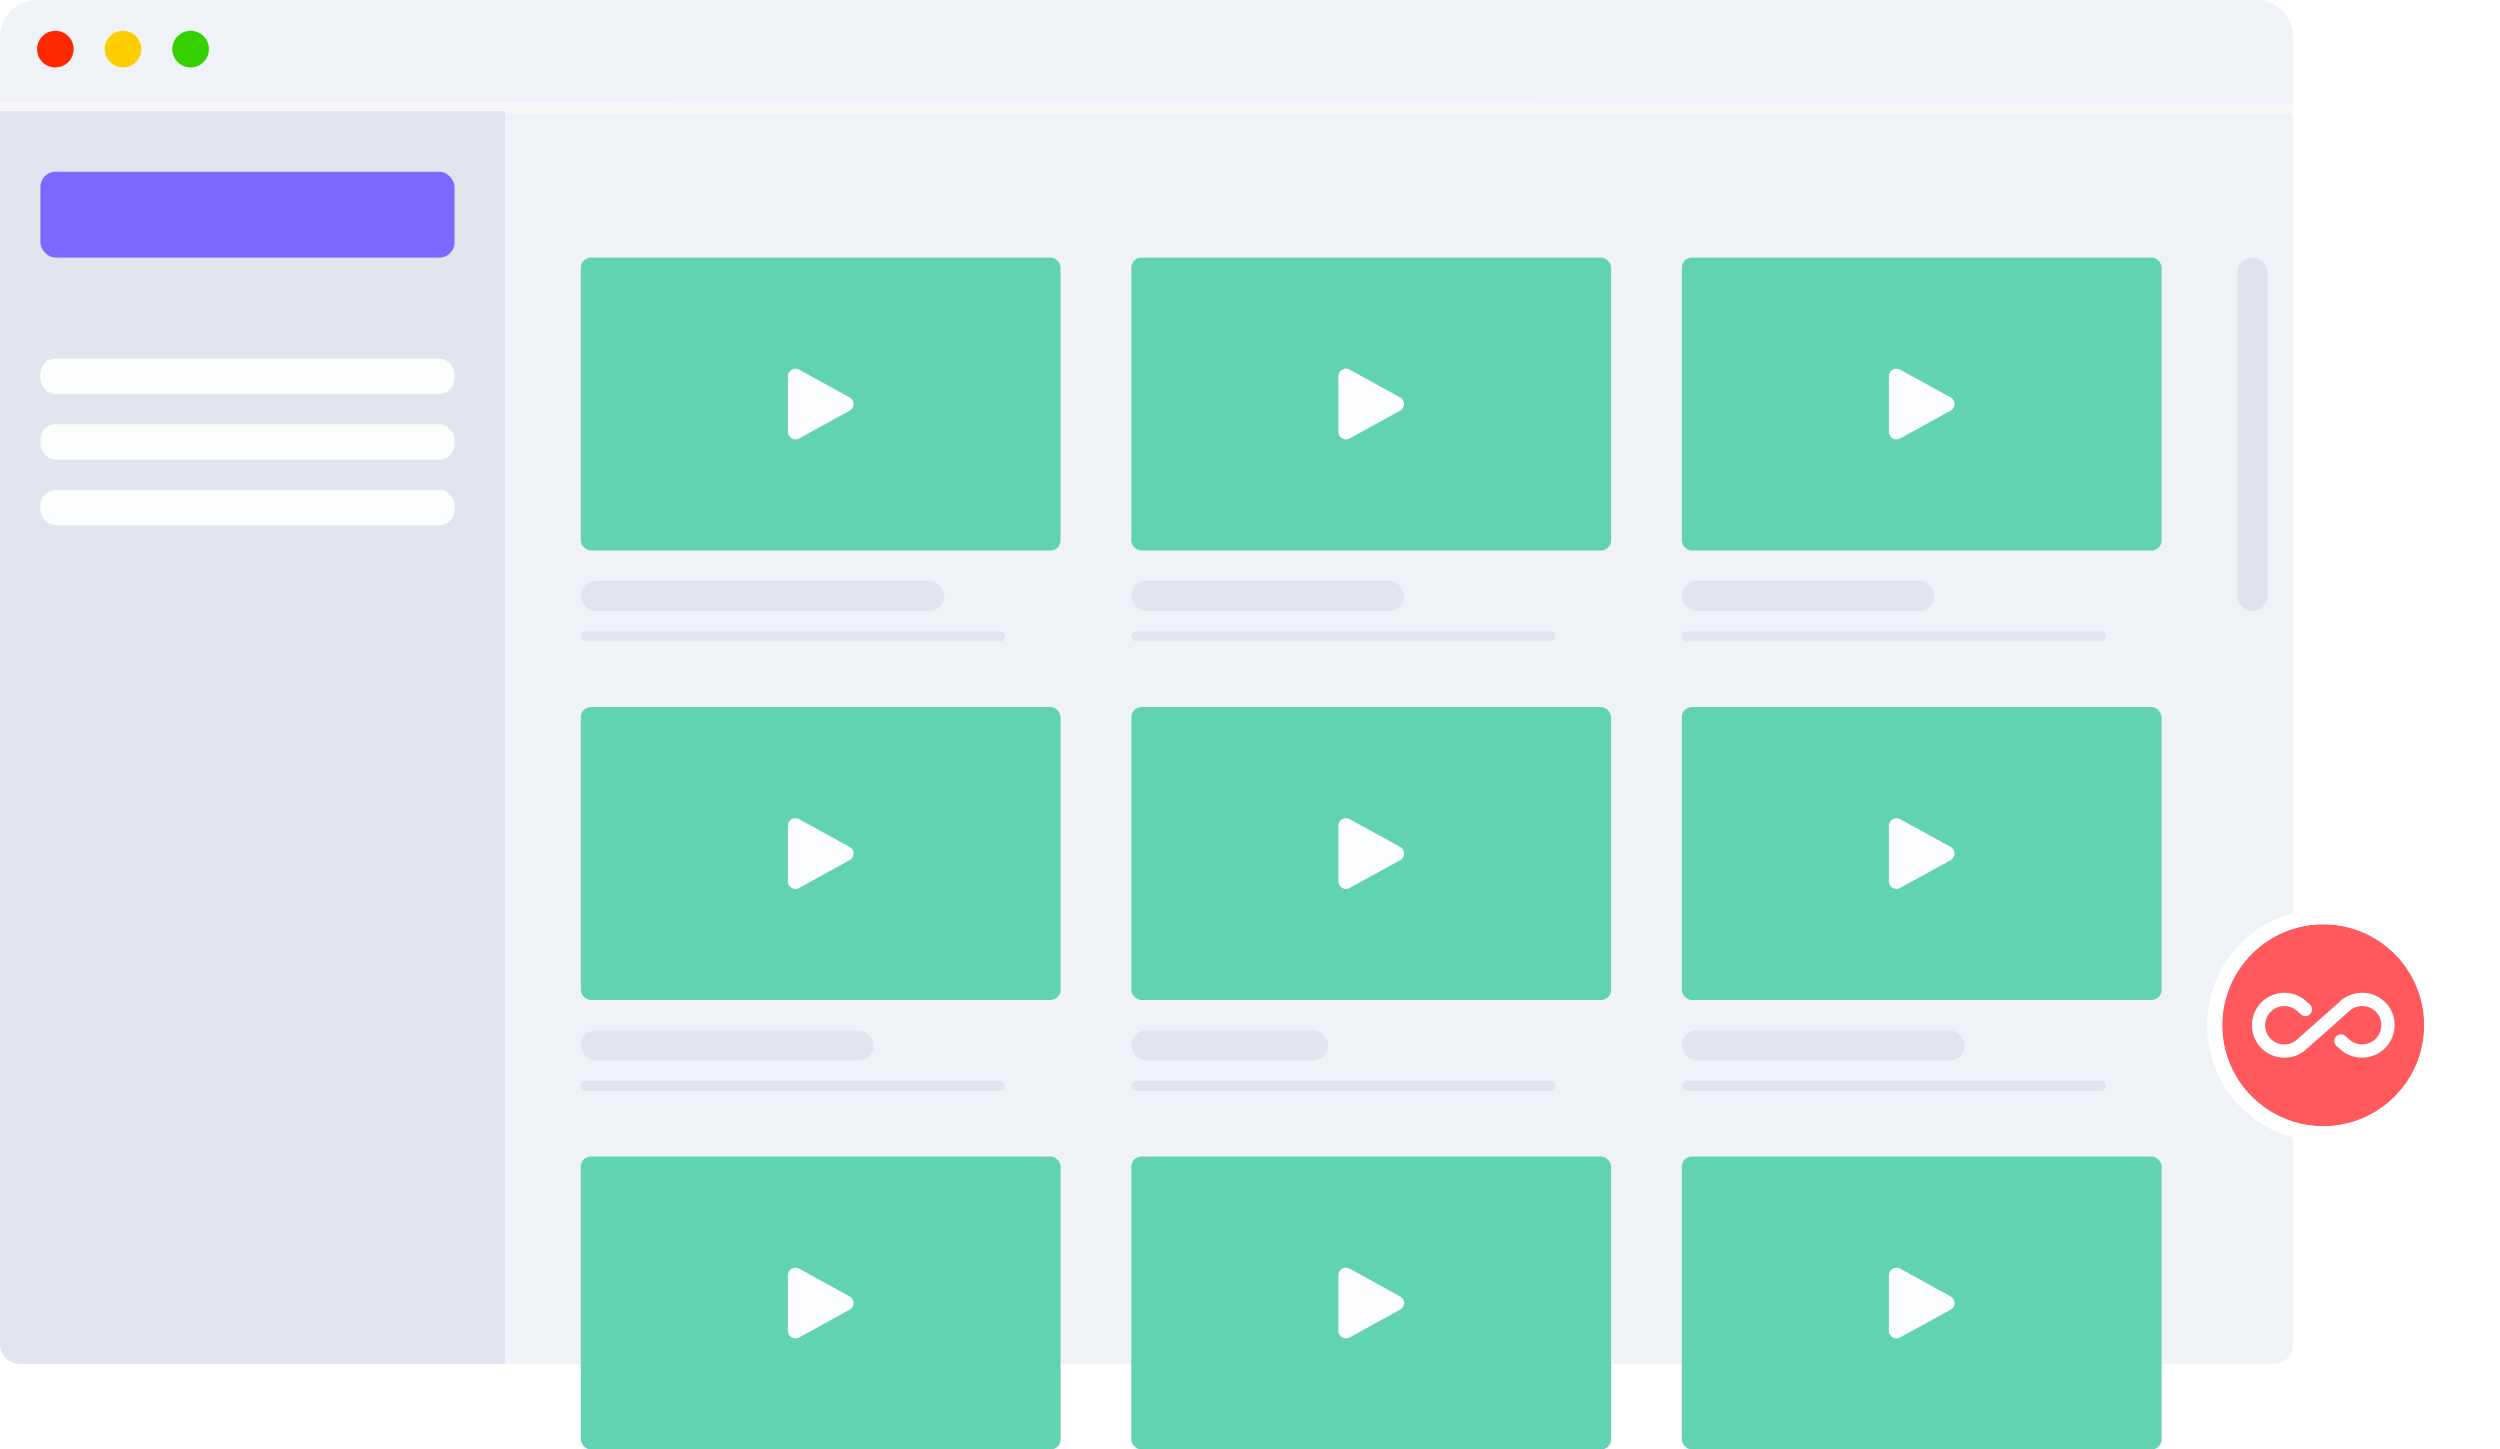
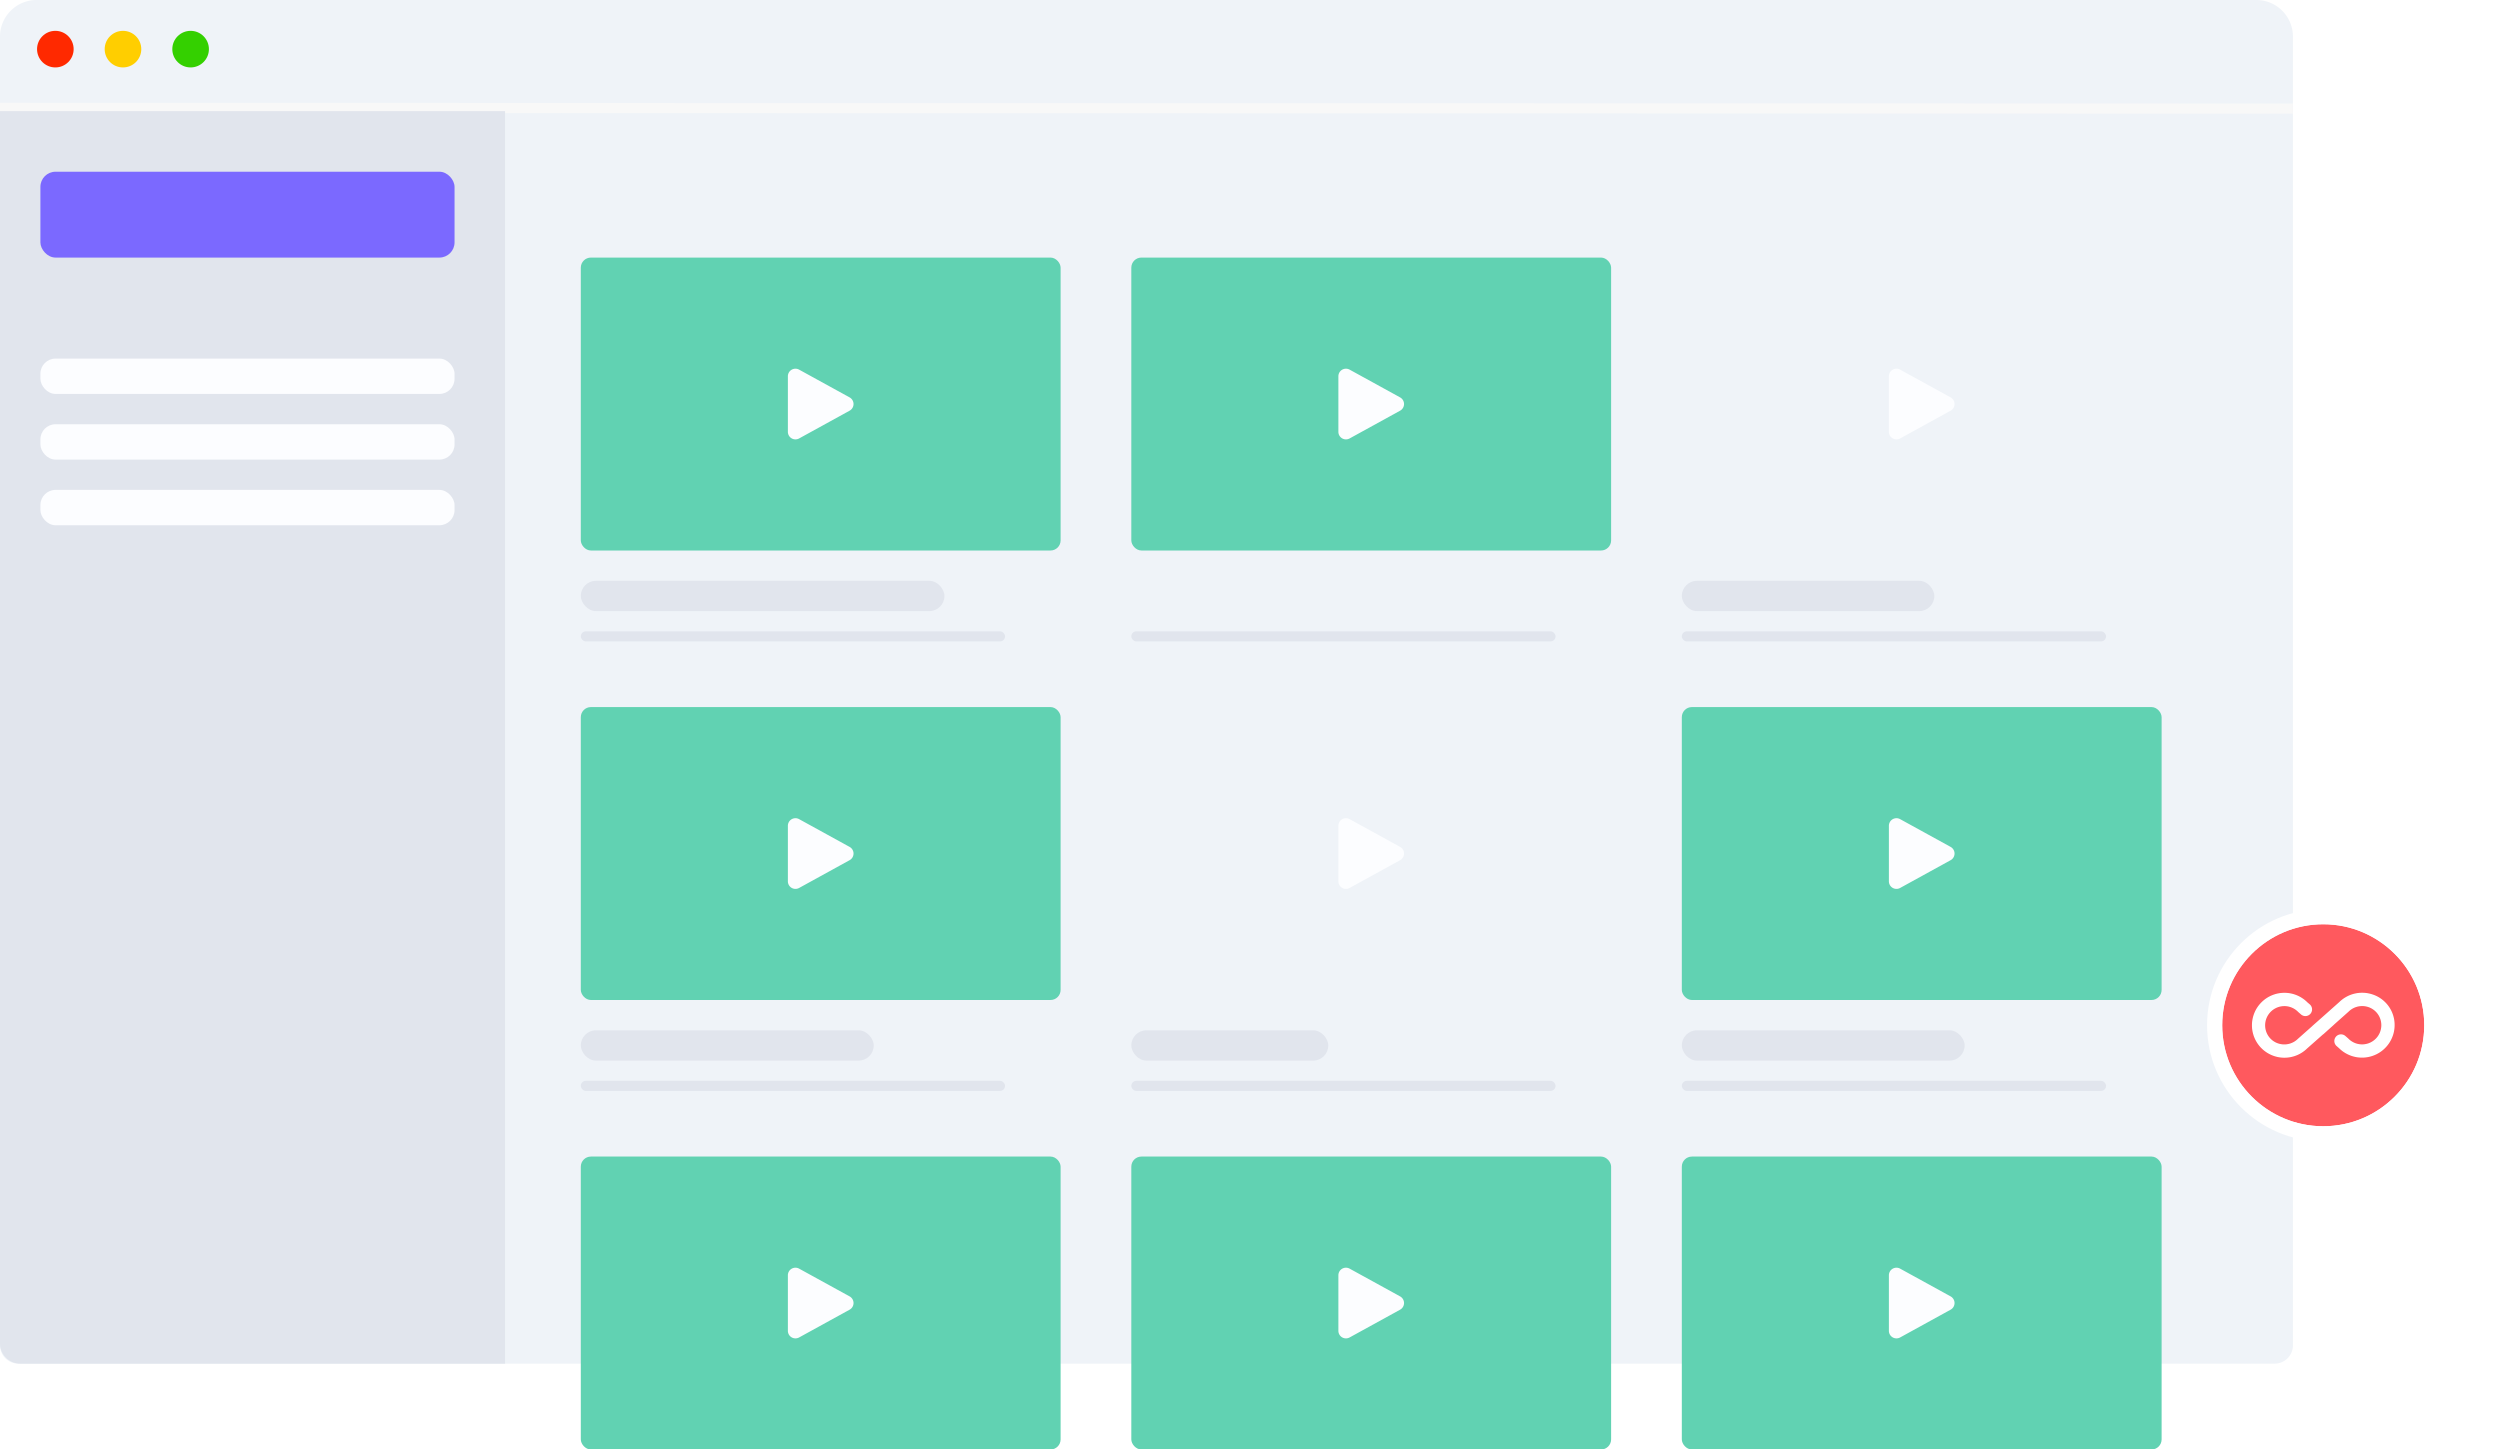
<svg xmlns="http://www.w3.org/2000/svg" width="495" height="287" viewBox="0 0 495 287">
  <defs>
    <style>.a{fill:#eff3f8;}.b,.l{fill:none;}.b{stroke:#f8f8f8;stroke-width:2px;}.c{fill:#34d000;}.d{fill:#ffce00;}.e{fill:#ff2900;}.f{fill:#e1e5ed;}.g{fill:#61d2b2;}.h{fill:#fcfdff;}.i{fill:#dfe3eb;}.j{fill:#7b69ff;}.k{fill:#ff595e;stroke-width:3px;}.k,.m{stroke:#fff;}.m{fill:#fff;stroke-width:0.3px;}.n{stroke:none;}.o{filter:url(#a);}</style>
    <filter id="a" x="425" y="168" width="70" height="70" filterUnits="userSpaceOnUse">
      <feOffset input="SourceAlpha" />
      <feGaussianBlur stdDeviation="4" result="b" />
      <feFlood flood-opacity="0.102" />
      <feComposite operator="in" in2="b" />
      <feComposite in="SourceGraphic" />
    </filter>
  </defs>
  <g transform="translate(-166 -4145)">
    <g transform="translate(166 4145)">
      <path class="a" d="M7.025,0h439.95A7.26,7.26,0,0,1,454,7.474V266.263A3.63,3.63,0,0,1,450.487,270H3.513A3.63,3.63,0,0,1,0,266.263V7.474A7.26,7.26,0,0,1,7.025,0Z" />
      <line class="b" x2="454" y2="0.141" transform="translate(0 21.359)" />
      <ellipse class="c" cx="3.623" cy="3.623" rx="3.623" ry="3.623" transform="translate(34.118 6.106)" />
      <ellipse class="d" cx="3.623" cy="3.623" rx="3.623" ry="3.623" transform="translate(20.727 6.106)" />
      <ellipse class="e" cx="3.623" cy="3.623" rx="3.623" ry="3.623" transform="translate(7.336 6.106)" />
      <path class="f" d="M0,0H100a0,0,0,0,1,0,0V248a0,0,0,0,1,0,0H4a4,4,0,0,1-4-4V0A0,0,0,0,1,0,0Z" transform="translate(0 22)" />
      <g transform="translate(-19)">
        <rect class="g" width="95" height="58" rx="2" transform="translate(134 51)" />
        <rect class="f" width="72" height="6" rx="3" transform="translate(134 115)" />
        <rect class="f" width="84" height="2" rx="1" transform="translate(134 125)" />
        <path class="h" d="M17.222,8.685a1.5,1.5,0,0,1,0,2.629l-10,5.5A1.5,1.5,0,0,1,5,15.5V4.5A1.5,1.5,0,0,1,7.223,3.188Z" transform="translate(170 70)" />
      </g>
      <g transform="translate(-19)">
        <rect class="g" width="95" height="58" rx="2" transform="translate(134 140)" />
        <rect class="f" width="58" height="6" rx="3" transform="translate(134 204)" />
        <rect class="f" width="84" height="2" rx="1" transform="translate(134 214)" />
        <path class="h" d="M17.222,8.685a1.5,1.5,0,0,1,0,2.629l-10,5.5A1.5,1.5,0,0,1,5,15.5V4.5A1.5,1.5,0,0,1,7.223,3.188Z" transform="translate(170 159.002)" />
      </g>
      <g transform="translate(-19)">
        <rect class="g" width="95" height="58" rx="2" transform="translate(134 229)" />
        <path class="h" d="M17.222,8.685a1.5,1.5,0,0,1,0,2.629l-10,5.5A1.5,1.5,0,0,1,5,15.5V4.5A1.5,1.5,0,0,1,7.223,3.188Z" transform="translate(170 248.002)" />
      </g>
      <g transform="translate(-19)">
        <rect class="g" width="95" height="58" rx="2" transform="translate(243 51)" />
-         <rect class="f" width="54" height="6" rx="3" transform="translate(243 115)" />
        <rect class="f" width="84" height="2" rx="1" transform="translate(243 125)" />
        <path class="h" d="M17.222,8.685a1.5,1.5,0,0,1,0,2.629l-10,5.5A1.5,1.5,0,0,1,5,15.5V4.5A1.5,1.5,0,0,1,7.223,3.188Z" transform="translate(279 70)" />
      </g>
      <g transform="translate(-19)">
-         <rect class="g" width="95" height="58" rx="2" transform="translate(243 140)" />
        <rect class="f" width="39" height="6" rx="3" transform="translate(243 204)" />
        <rect class="f" width="84" height="2" rx="1" transform="translate(243 214)" />
        <path class="h" d="M17.222,8.685a1.5,1.5,0,0,1,0,2.629l-10,5.5A1.5,1.5,0,0,1,5,15.5V4.5A1.5,1.5,0,0,1,7.223,3.188Z" transform="translate(279 159.002)" />
      </g>
      <g transform="translate(-19)">
        <rect class="g" width="95" height="58" rx="2" transform="translate(243 229)" />
        <path class="h" d="M17.222,8.685a1.5,1.5,0,0,1,0,2.629l-10,5.5A1.5,1.5,0,0,1,5,15.5V4.5A1.5,1.5,0,0,1,7.223,3.188Z" transform="translate(279 248.002)" />
      </g>
      <g transform="translate(-19)">
-         <rect class="g" width="95" height="58" rx="2" transform="translate(352 51)" />
        <rect class="f" width="50" height="6" rx="3" transform="translate(352 115)" />
        <rect class="f" width="84" height="2" rx="1" transform="translate(352 125)" />
        <path class="h" d="M17.222,8.685a1.5,1.5,0,0,1,0,2.629l-10,5.5A1.5,1.5,0,0,1,5,15.5V4.5A1.5,1.5,0,0,1,7.223,3.188Z" transform="translate(388 70)" />
      </g>
      <g transform="translate(-19)">
        <rect class="g" width="95" height="58" rx="2" transform="translate(352 140)" />
        <rect class="f" width="56" height="6" rx="3" transform="translate(352 204)" />
        <rect class="f" width="84" height="2" rx="1" transform="translate(352 214)" />
        <path class="h" d="M17.222,8.685a1.5,1.5,0,0,1,0,2.629l-10,5.5A1.5,1.5,0,0,1,5,15.5V4.5A1.5,1.5,0,0,1,7.223,3.188Z" transform="translate(388 159.002)" />
      </g>
      <g transform="translate(-19)">
        <rect class="g" width="95" height="58" rx="2" transform="translate(352 229)" />
        <path class="h" d="M17.222,8.685a1.5,1.5,0,0,1,0,2.629l-10,5.5A1.5,1.5,0,0,1,5,15.5V4.5A1.5,1.5,0,0,1,7.223,3.188Z" transform="translate(388 248.002)" />
      </g>
-       <rect class="i" width="6" height="70" rx="3" transform="translate(443 51)" />
    </g>
    <rect class="j" width="82" height="17" rx="3" transform="translate(174 4179)" />
    <rect class="h" width="82" height="7" rx="3" transform="translate(174 4216)" />
    <rect class="h" width="82" height="7" rx="3" transform="translate(174 4229)" />
    <rect class="h" width="82" height="7" rx="3" transform="translate(174 4242)" />
    <g transform="translate(5 1)">
      <g class="o" transform="matrix(1, 0, 0, 1, 161, 4144)">
        <g class="k" transform="translate(440 183)">
          <circle class="n" cx="20" cy="20" r="20" />
          <circle class="l" cx="20" cy="20" r="21.5" />
        </g>
      </g>
      <g transform="translate(607 4333)">
        <path class="l" d="M0,0H28V28H0Z" />
        <path class="m" d="M23.59,6.9A6.317,6.317,0,0,0,17.3,8.4L14,11.333,12.227,12.9h.012L9.1,15.685a3.983,3.983,0,0,1-3.64,1.073,3.913,3.913,0,0,1-3-2.9,3.958,3.958,0,0,1,6.685-3.7l.548.478a1.169,1.169,0,1,0,1.552-1.75l-.49-.42a6.276,6.276,0,1,0-.058,8.925L14,14.472l.012.012L15.773,12.9h-.012L18.9,10.108a3.983,3.983,0,0,1,3.64-1.073,3.913,3.913,0,0,1,3,2.9,3.958,3.958,0,0,1-6.685,3.7l-.56-.49a1.169,1.169,0,0,0-1.552,1.75l.49.432a6.308,6.308,0,0,0,10.675-5.46A6.2,6.2,0,0,0,23.59,6.9Z" transform="translate(0 1.103)" />
      </g>
    </g>
  </g>
</svg>